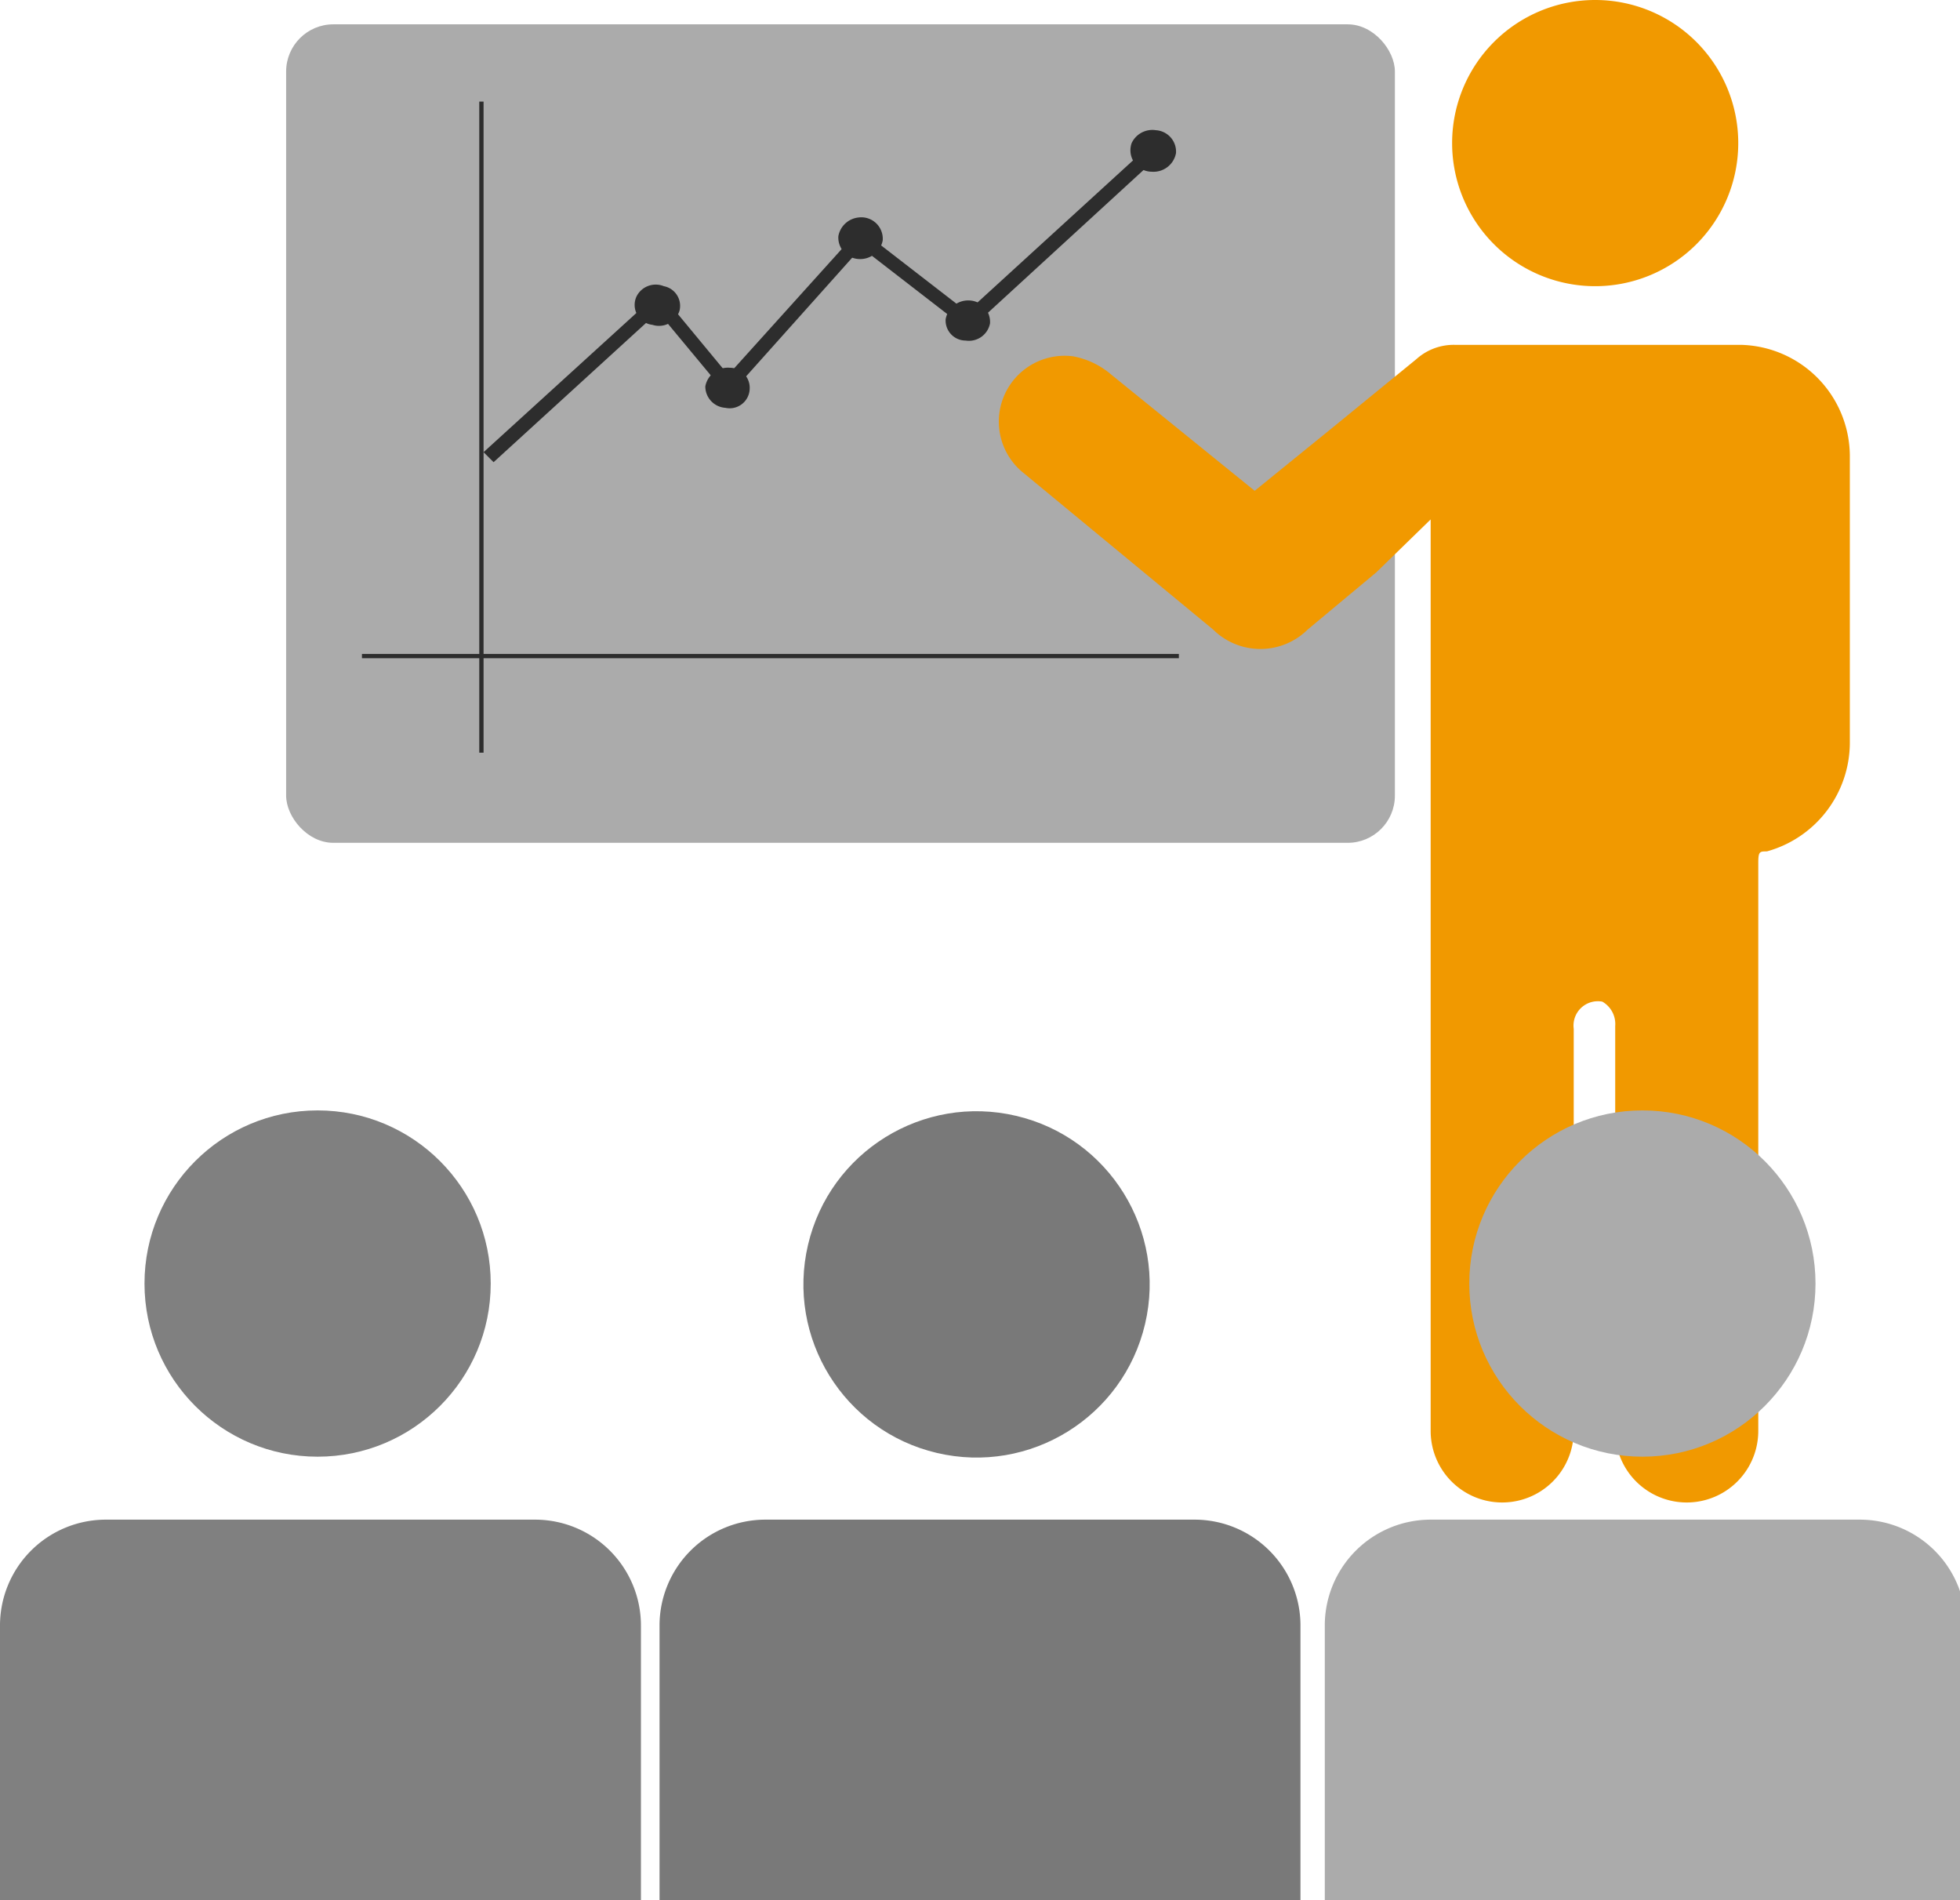
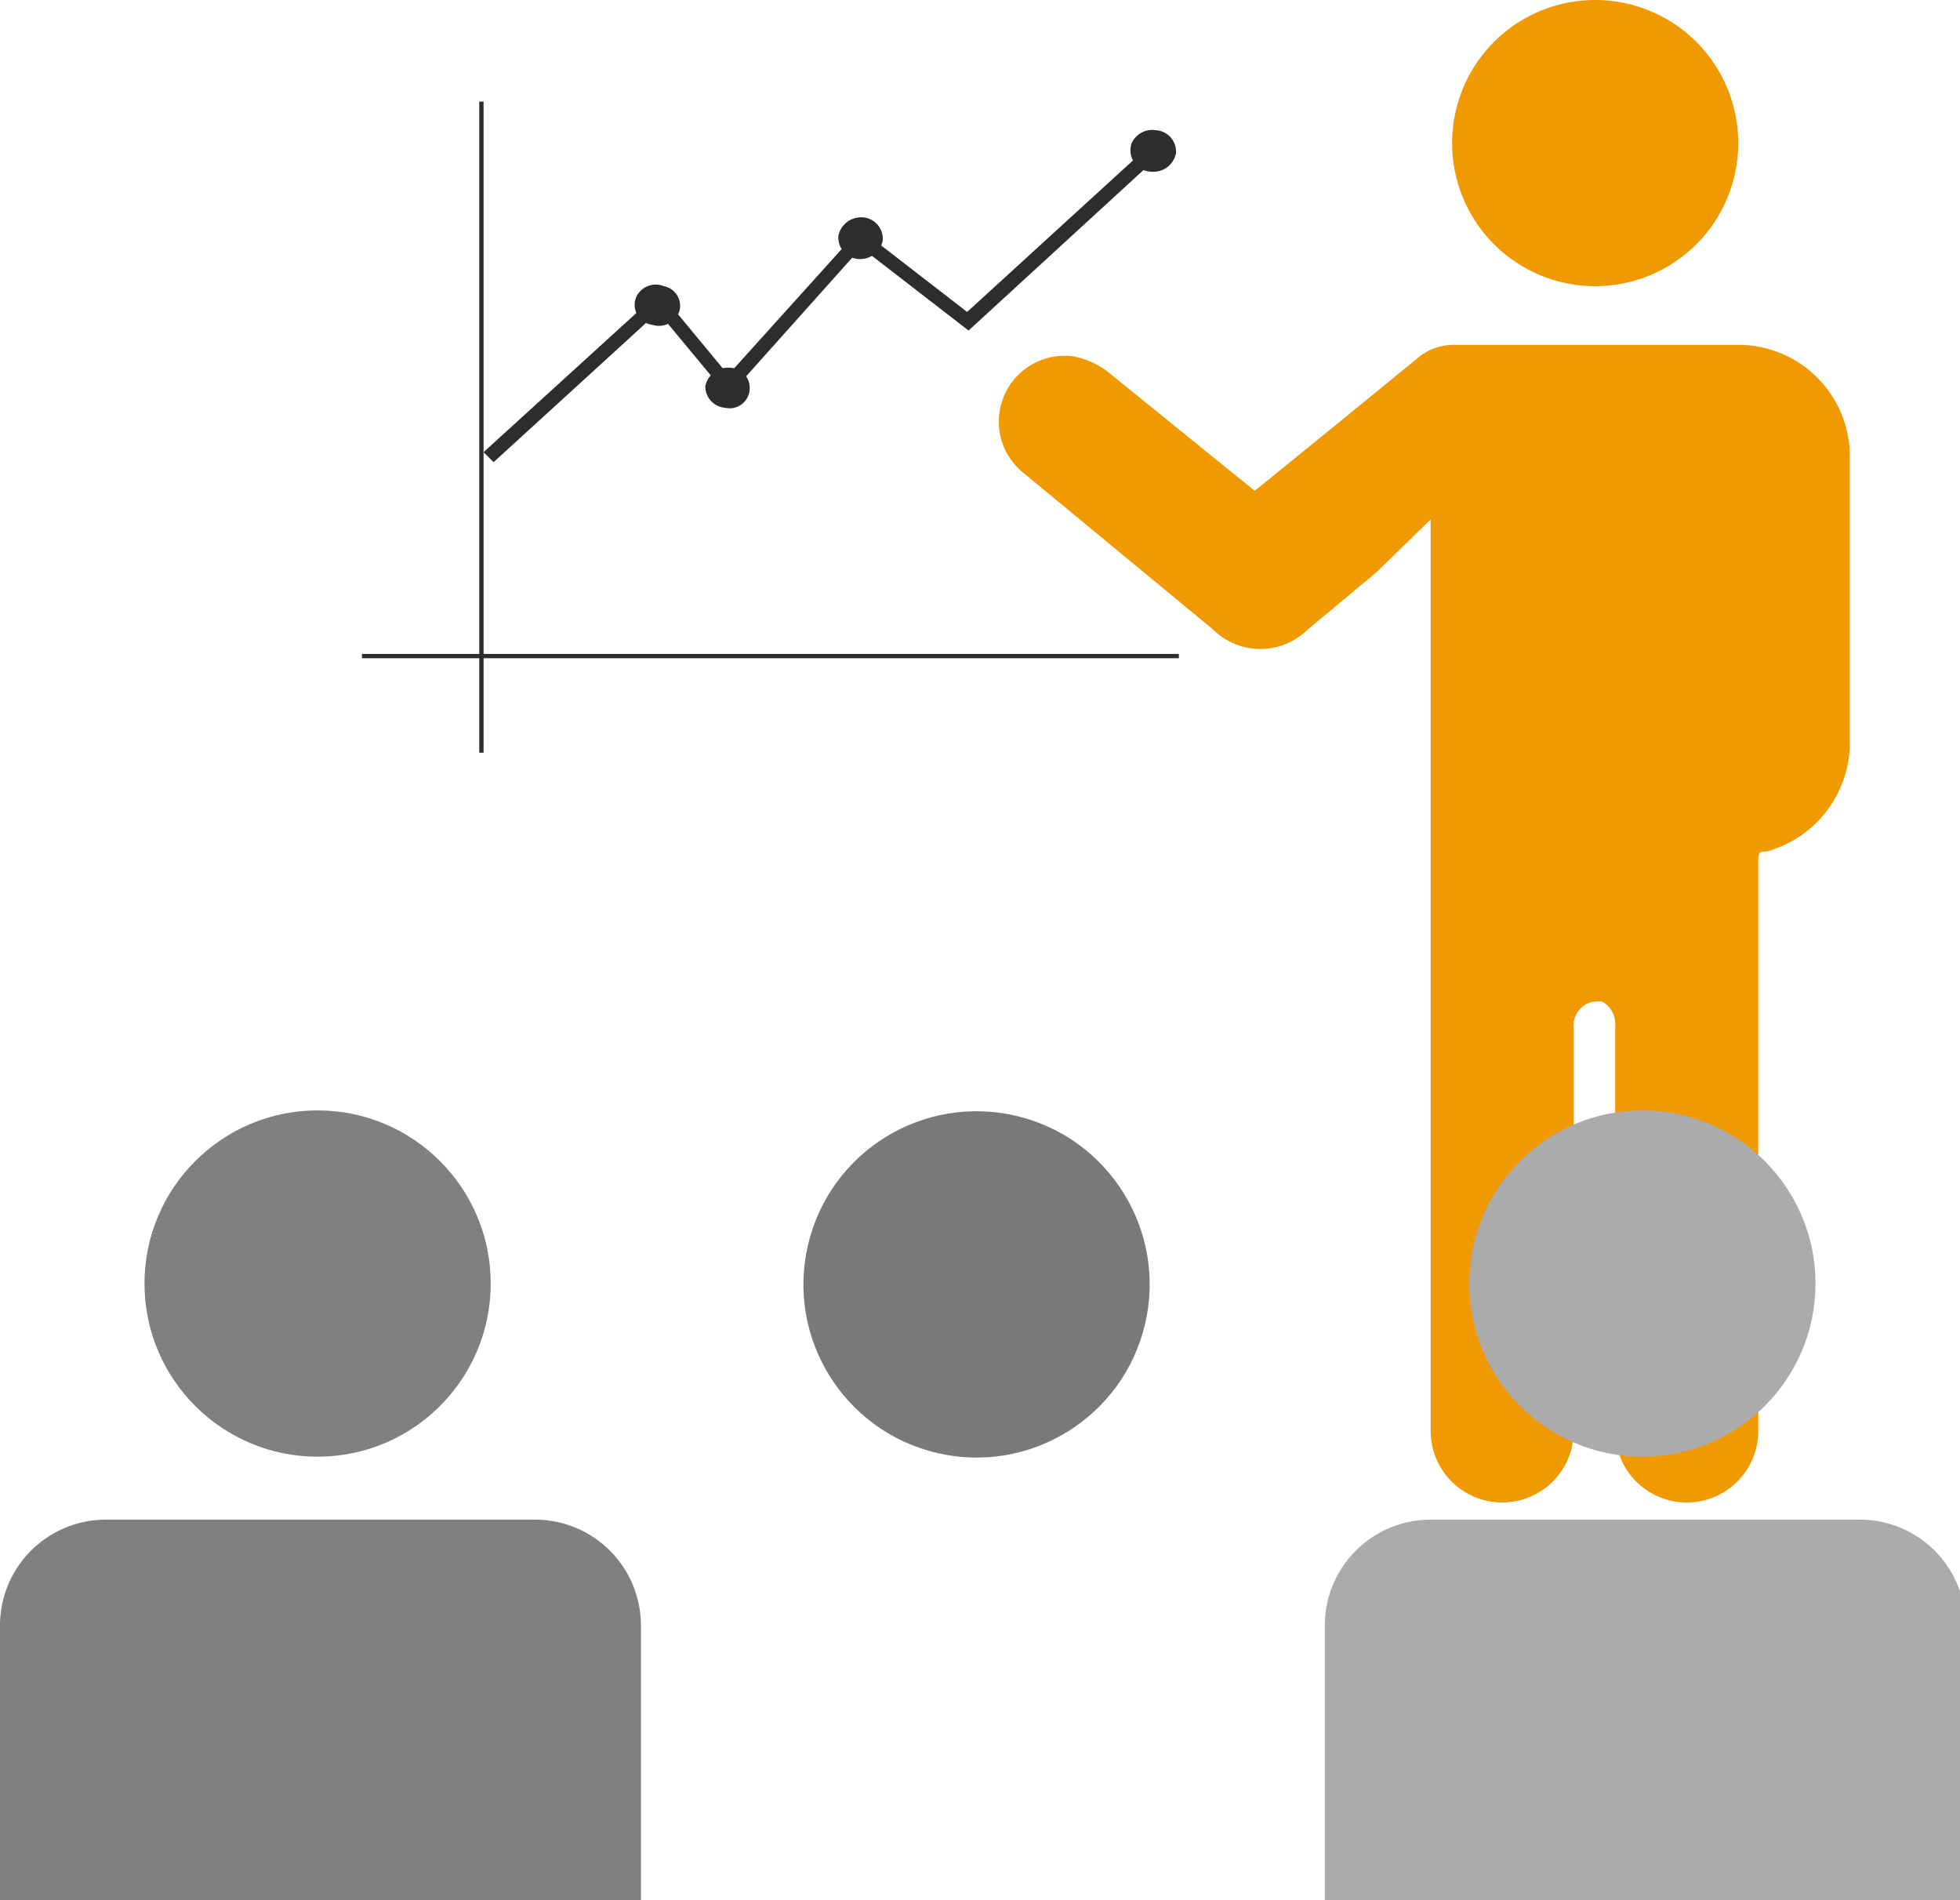
<svg xmlns="http://www.w3.org/2000/svg" viewBox="0 0 13.7 13.28">
  <defs>
    <style>.cls-1{fill:#ababab;}.cls-2{fill:#2d2d2d;}.cls-3{fill:#f19900;}.cls-4{fill:gray;}.cls-5{fill:#797979;}</style>
  </defs>
  <g id="Layer_2" data-name="Layer 2">
    <g id="Information">
-       <rect class="cls-1" x="2" y="0.17" width="7.75" height="5.72" rx="0.33" />
      <polygon class="cls-2" points="3.45 3.23 3.38 3.16 4.61 2.04 5.09 2.62 6.01 1.6 6.76 2.18 8.03 1.02 8.1 1.09 6.77 2.31 6.02 1.73 5.09 2.77 4.6 2.18 3.45 3.23" />
      <path class="cls-2" d="M8.22,1.07a.16.16,0,0,1-.17.13A.15.15,0,0,1,7.91,1,.16.16,0,0,1,8.08.91.15.15,0,0,1,8.22,1.07Z" />
-       <path class="cls-2" d="M6.92,2.26a.15.15,0,0,1-.17.12.14.14,0,0,1-.14-.15.16.16,0,0,1,.17-.13A.15.15,0,0,1,6.92,2.26Z" />
      <path class="cls-2" d="M6.17,1.68A.16.16,0,0,1,6,1.81a.15.15,0,0,1-.14-.16A.16.16,0,0,1,6,1.52.15.15,0,0,1,6.17,1.68Z" />
      <path class="cls-2" d="M5.24,2.72a.14.14,0,0,1-.17.13.15.15,0,0,1-.14-.15.16.16,0,0,1,.17-.13A.14.14,0,0,1,5.24,2.72Z" />
      <path class="cls-2" d="M4.45,2.07A.15.15,0,0,1,4.64,2a.14.14,0,0,1,.11.17.15.15,0,0,1-.19.1A.14.14,0,0,1,4.45,2.07Z" />
      <rect class="cls-2" x="3.35" y="0.71" width="0.03" height="4.55" />
      <rect class="cls-2" x="2.53" y="4.57" width="5.71" height="0.03" />
      <path class="cls-3" d="M10,3.63,9.62,4l-.48.4a.47.47,0,0,1-.66,0L7.16,3.31a.46.46,0,0,1,.34-.82.57.57,0,0,1,.27.13l1,.81h0L9.3,3l.6-.49a.39.39,0,0,1,.27-.1h2a.78.78,0,0,1,.76.78v2a.79.79,0,0,1-.58.76c-.05,0-.06,0-.06.08V10a.49.49,0,1,1-1,0V7.17A.18.18,0,0,0,11.2,7a.17.17,0,0,0-.2.19V10a.49.49,0,0,1-1,0V3.63Z" />
      <path class="cls-3" d="M10.15,1a1,1,0,0,1,2,0,1,1,0,1,1-2,0Z" />
      <path class="cls-1" d="M10,10.62h3a.74.74,0,0,1,.74.74v1.92a0,0,0,0,1,0,0H9.26a0,0,0,0,1,0,0V11.36A.74.74,0,0,1,10,10.62Z" />
      <circle class="cls-1" cx="11.48" cy="8.97" r="1.21" />
      <path class="cls-4" d="M.74,10.62h3a.74.74,0,0,1,.74.74v1.92a0,0,0,0,1,0,0H0a0,0,0,0,1,0,0V11.36A.74.74,0,0,1,.74,10.62Z" />
      <circle class="cls-4" cx="2.22" cy="8.97" r="1.21" />
-       <path class="cls-5" d="M5.35,10.62h3a.74.74,0,0,1,.74.74v1.92a0,0,0,0,1,0,0H4.61a0,0,0,0,1,0,0V11.36A.74.74,0,0,1,5.35,10.62Z" />
      <circle class="cls-5" cx="6.83" cy="8.97" r="1.21" transform="translate(-3.47 13.57) rotate(-76.76)" />
    </g>
  </g>
</svg>